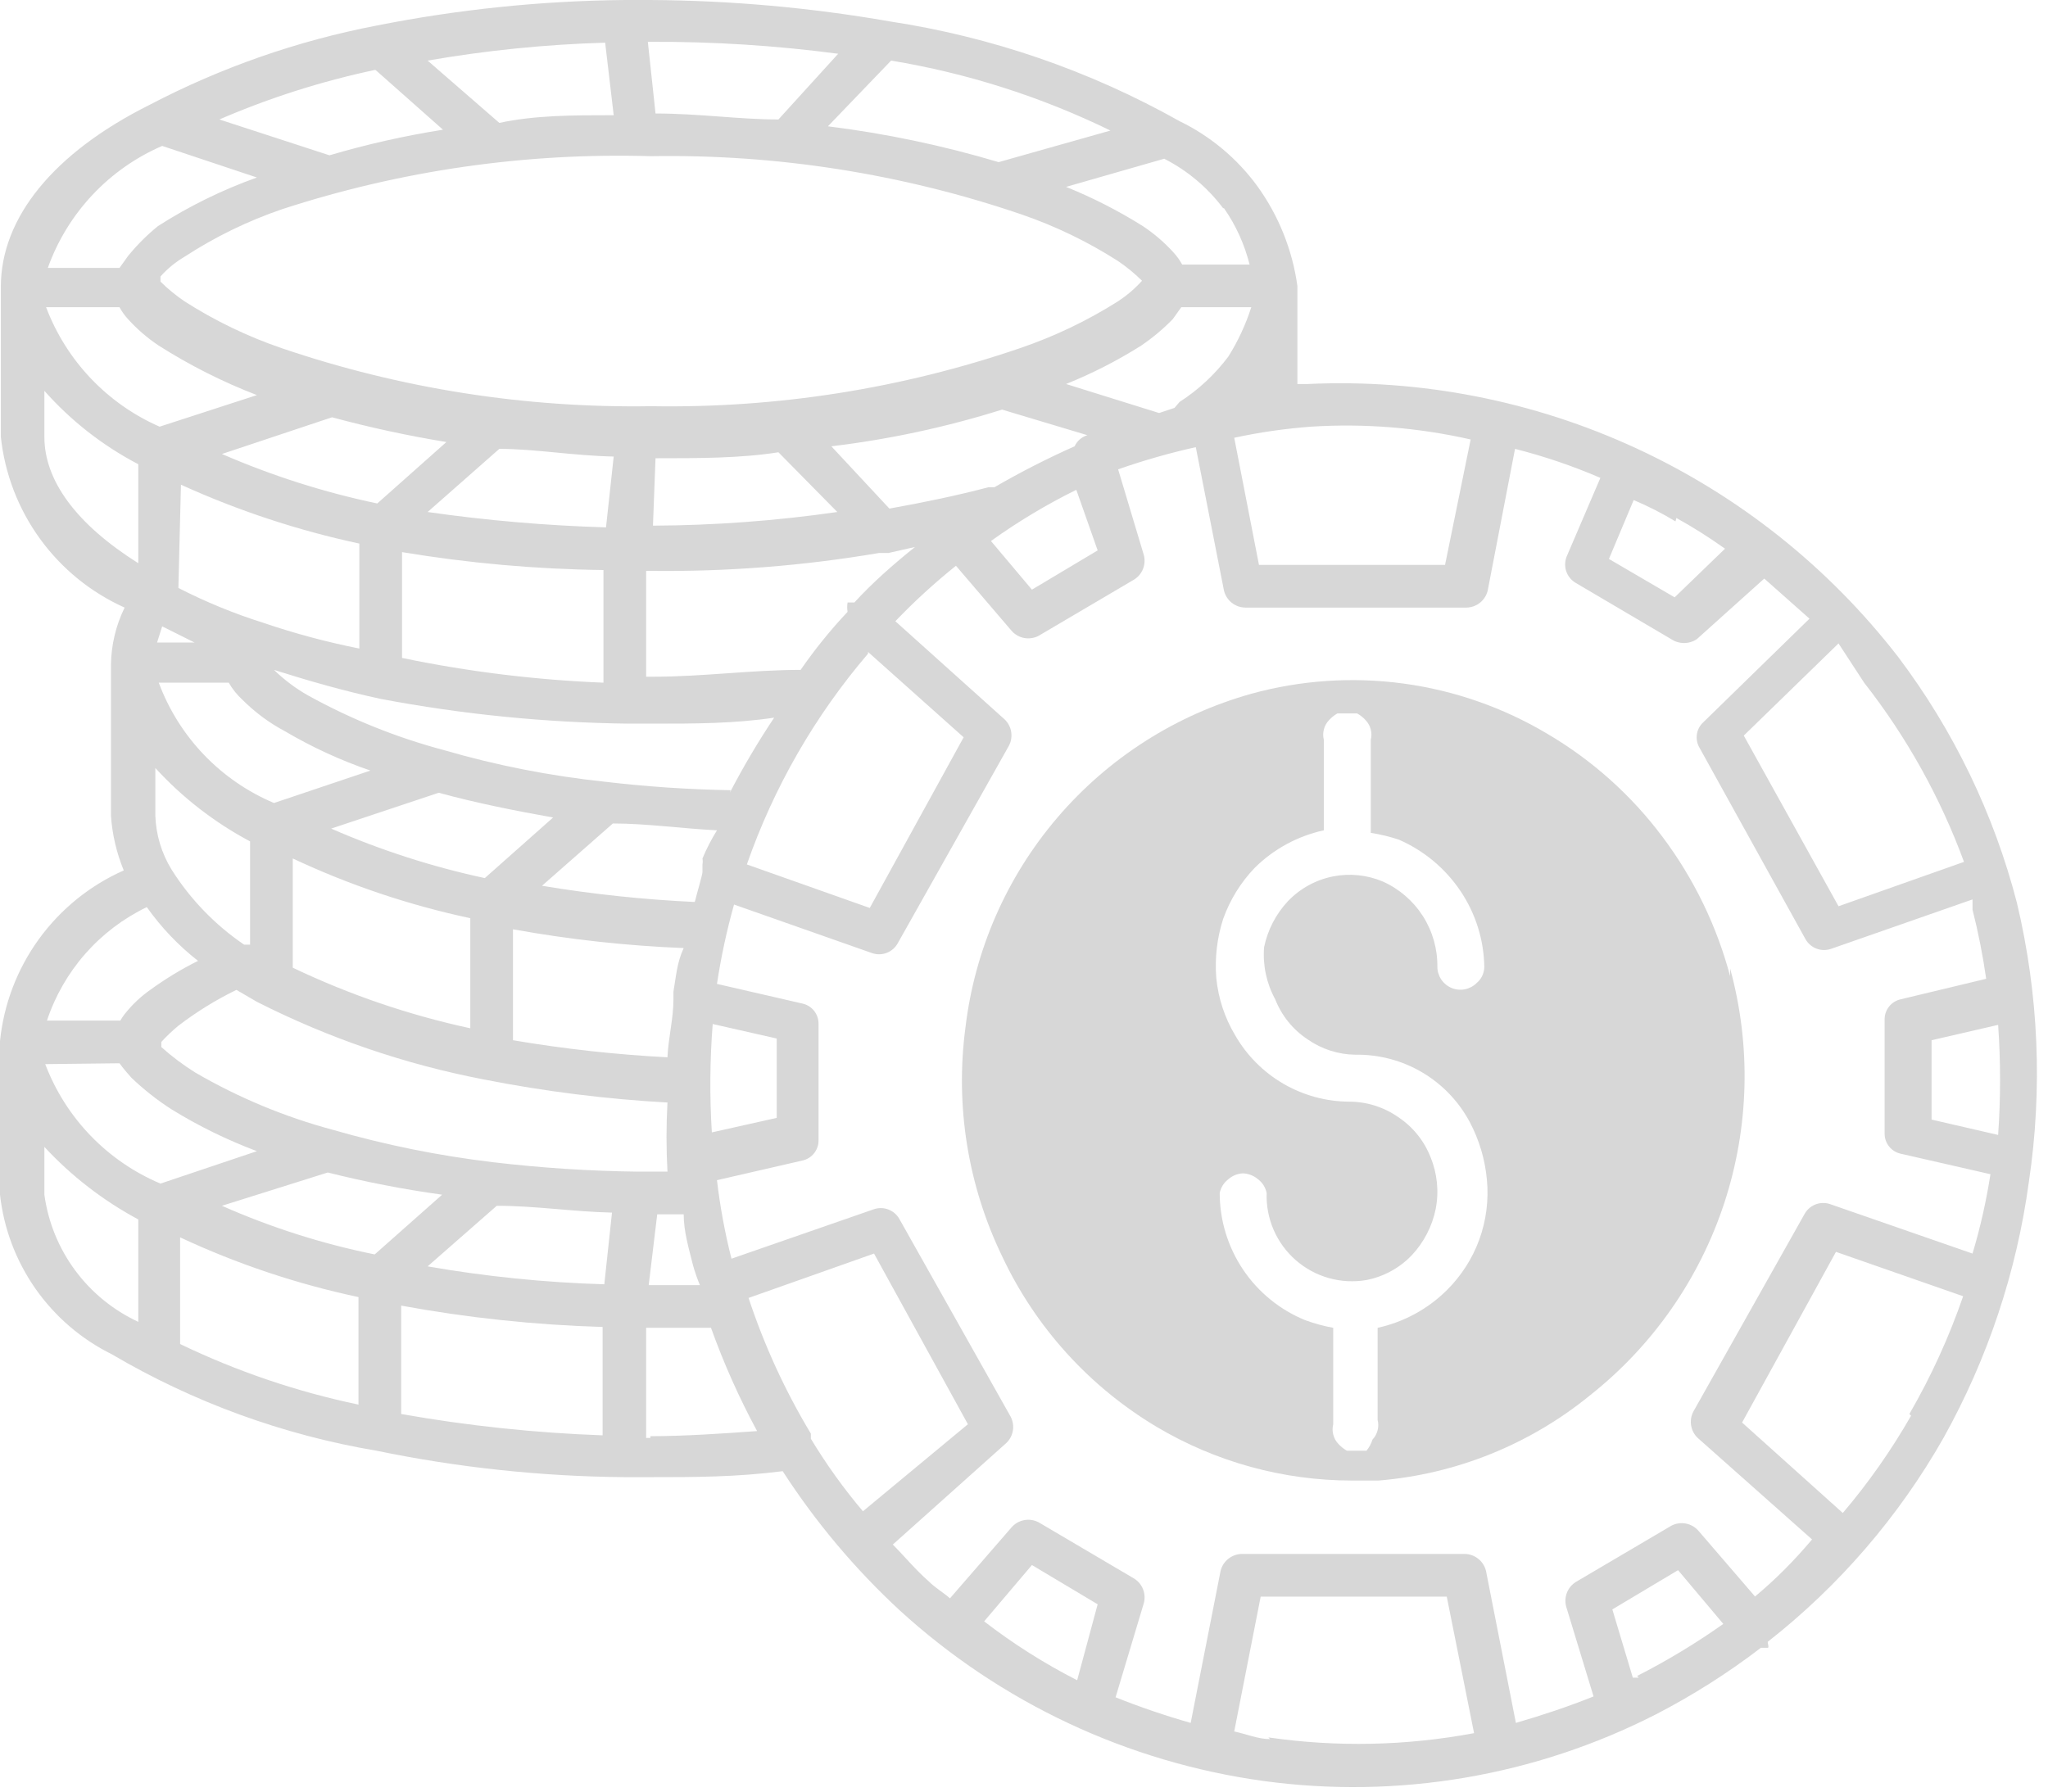
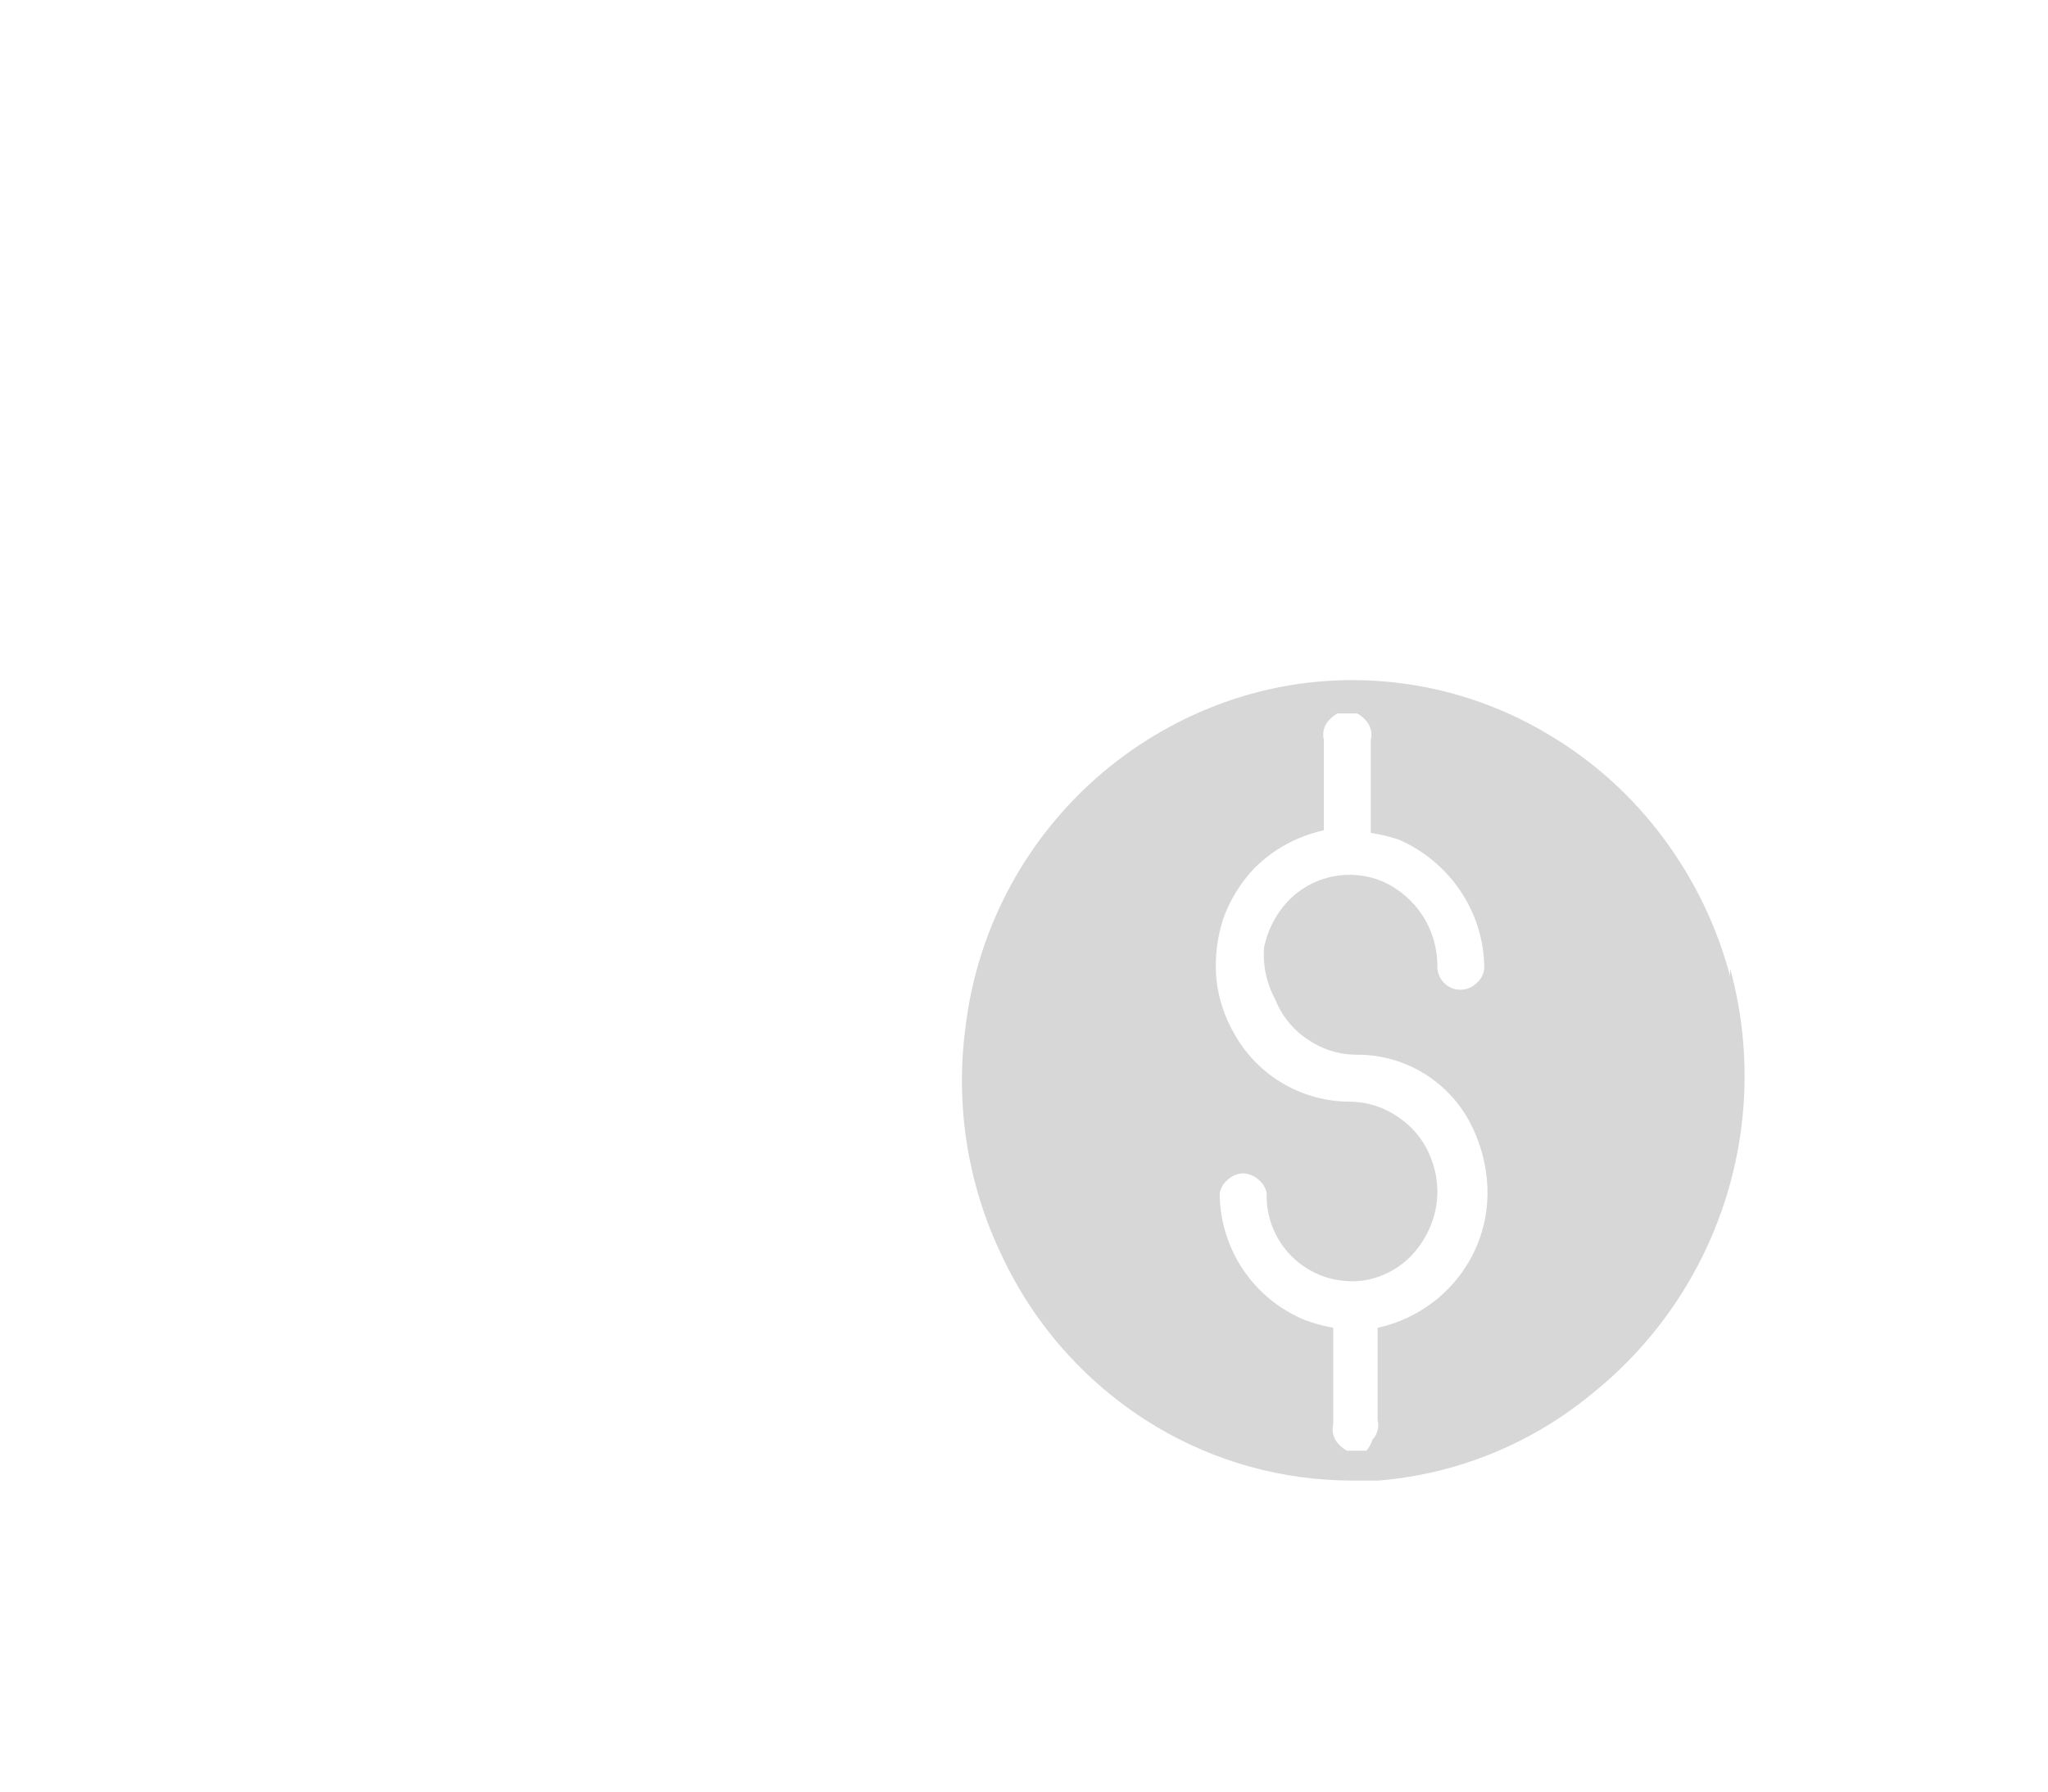
<svg xmlns="http://www.w3.org/2000/svg" version="1.1" width="1170" height="1024" viewBox="0 0 1170 1024">
-   <path fill="#d7d7d7" d="M1152.244 515.901c-13.146-50.81-36.176-98.531-67.779-140.434-39.57-51.203-90.902-92.118-149.636-119.279-58.739-27.162-123.153-39.771-187.797-36.759h-5.851v-56.076c-2.862-20.604-10.732-40.193-22.918-57.051-11.547-15.786-26.78-28.509-44.373-37.059-51.361-28.878-107.535-48.208-165.79-57.051-45.093-7.85-90.762-11.928-136.533-12.19h-14.629c-47.651 0.449-95.156 5.347-141.897 14.629-45.218 8.702-88.917 23.98-129.707 45.349-54.613 27.307-84.846 64.366-84.846 103.863v85.821c2.235 21.017 9.94 41.080 22.345 58.192s29.079 30.672 48.359 39.332c-4.987 10.179-7.652 21.337-7.802 32.67v86.309c0.752 10.727 3.222 21.264 7.314 31.208-19.338 8.577-36.064 22.118-48.481 39.244s-20.084 37.235-22.223 58.28c0 0 0 3.413 0 4.876v82.895c2.151 19.334 9.129 37.82 20.291 53.75 11.162 15.935 26.15 28.809 43.587 37.435 46.604 27.433 97.835 46.109 151.162 55.101 46.693 9.65 94.218 14.716 141.897 15.116h14.629c25.356 0 48.762 0 75.581-3.413 18.861 29.179 41.301 55.881 66.804 79.482 57.763 52.804 130.204 86.816 207.726 97.524 76.898 10.537 155.18-2.736 224.305-38.034 21.075-10.884 41.145-23.611 59.977-38.034 0 0 2.926 0 3.901 0s0-2.438 0-3.413c40.755-31.934 74.879-71.519 100.45-116.541 25.249-45.285 41.789-94.905 48.762-146.286 7.929-53.097 5.612-107.223-6.827-159.451zM1103.482 639.756v-45.349l38.034-8.777c1.463 20.943 1.463 41.96 0 62.903l-38.034-8.777zM1064.96 390.095c24.24 30.949 43.491 65.5 57.051 102.4l-71.68 25.356-54.126-97.524 54.126-52.663 14.629 22.43zM957.684 295.985c9.426 5.201 18.69 11.053 27.794 17.554l-28.77 27.794-37.547-21.943 14.141-33.646c8.251 3.473 16.238 7.547 23.893 12.19l0.488-1.95zM748.983 243.81c30.588-1.936 61.299 0.527 91.185 7.314l-14.629 71.68h-106.301l-14.141-72.655c14.463-3.135 29.125-5.253 43.886-6.339zM627.078 314.514l-37.547 22.43-23.406-27.794c15.423-11.075 31.734-20.86 48.762-29.257l12.19 34.621zM463.238 822.126c0 0 0 0 0-2.926-14.707-24.444-26.645-50.444-35.596-77.531l71.68-25.356 53.638 97.524-59.977 49.737c-11.004-13-20.951-26.863-29.745-41.448zM68.267 607.573c2.128 2.882 4.407 5.647 6.827 8.29 7.044 6.734 14.718 12.776 22.918 18.042 15.439 9.528 31.771 17.53 48.762 23.893l-55.101 18.53c-15.021-6.334-28.601-15.648-39.916-27.38-11.315-11.737-20.131-25.644-25.913-40.887l42.423-0.488zM98.011 496.884c-5.692-9.267-8.884-19.851-9.265-30.72v-27.307c15.522 16.958 33.828 31.141 54.126 41.935v59.002h-3.413c-16.617-11.303-30.726-25.912-41.448-42.91zM68.267 175.543c1.343 2.465 2.98 4.757 4.876 6.827 5.203 5.746 11.1 10.824 17.554 15.116 17.706 11.266 36.491 20.74 56.076 28.282l-55.589 18.042c-14.811-6.487-28.177-15.868-39.314-27.59s-19.82-25.552-25.54-40.676h41.935zM214.552 39.985l38.522 34.133c-21.911 3.47-43.574 8.356-64.853 14.629l-62.903-20.48c28.573-12.342 58.301-21.816 88.747-28.282h0.488zM350.598 65.829c-23.406 0-44.861 0-65.341 4.389l-40.96-35.596c33.521-5.823 67.416-9.245 101.425-10.24l4.876 41.448zM372.053 89.234c71.763-1.179 143.189 10.039 211.139 33.158 19.539 6.678 38.2 15.683 55.589 26.819 4.881 3.318 9.45 7.071 13.653 11.215-4.042 4.459-8.631 8.39-13.653 11.703-17.569 11.123-36.391 20.125-56.076 26.819-67.769 23.169-139.044 34.389-210.651 33.158-71.763 1.179-143.192-10.039-211.139-33.158-19.538-6.678-38.202-15.683-55.589-26.819-4.881-3.318-9.451-7.071-13.653-11.215v-2.926c3.947-4.419 8.552-8.202 13.653-11.215 17.48-11.406 36.318-20.579 56.076-27.307 67.796-22.082 138.892-32.31 210.164-30.232h0.488zM509.074 34.621c43.491 7.187 85.704 20.656 125.318 39.985l-63.878 18.042c-31.885-9.511-64.507-16.362-97.524-20.48l36.084-37.547zM714.85 175.543c-3.184 9.943-7.607 19.445-13.166 28.282-7.66 10.191-17.072 18.942-27.794 25.844 0 0 0 0-2.926 3.413l-8.777 2.926-53.15-16.579c14.936-6.005 29.296-13.349 42.91-21.943 6.505-4.425 12.546-9.489 18.042-15.116l4.876-6.827h39.985zM568.564 278.43c0 0-2.438 0-3.901 0-18.53 4.876-37.547 8.777-56.564 12.19l-33.158-35.596c33.085-3.964 65.731-10.983 97.524-20.968l48.762 14.629c-1.599 0.474-3.082 1.284-4.345 2.378-1.258 1.093-2.272 2.444-2.97 3.961-15.682 6.984-30.983 14.797-45.836 23.406h0.488zM401.31 490.545c0.212 1.126 0.212 2.287 0 3.413 0 0 0 2.926 0 4.389s-2.926 11.215-4.389 17.067c-29.251-1.37-58.396-4.467-87.284-9.265l40.472-35.596c19.505 0 39.497 2.926 59.49 3.901-3.181 5.138-5.953 10.518-8.29 16.091zM384.731 566.613c0 0 0 2.926 0 4.389 0 11.215-2.926 21.943-3.413 33.158-29.583-1.541-59.053-4.798-88.259-9.752v-63.39c32.22 5.832 64.807 9.416 97.524 10.728-3.901 8.29-4.389 16.579-5.851 24.869zM189.684 238.446c21.527 5.814 43.336 10.534 65.341 14.141l-39.497 35.109c-30.465-6.393-60.2-15.869-88.747-28.282l62.903-20.968zM229.669 375.954v-60.465c38.044 6.333 76.514 9.756 115.078 10.24v64.366c-38.683-1.54-77.173-6.269-115.078-14.141zM244.297 292.571l40.96-36.084c20.48 0 41.935 3.901 65.341 4.389l-4.389 40.472c-34.109-1.008-68.134-3.938-101.912-8.777zM103.375 276.968c32.663 14.844 66.832 26.124 101.912 33.646v59.977c-18.506-3.673-36.749-8.56-54.613-14.629-16.788-5.279-33.1-11.968-48.762-19.992l1.463-59.002zM130.682 390.095c2.080 3.635 4.712 6.925 7.802 9.752 7.182 7.196 15.399 13.278 24.381 18.042 15.452 9.109 31.79 16.624 48.762 22.43l-55.101 18.53c-15.084-6.362-28.705-15.744-40.026-27.568s-20.103-25.841-25.803-41.186h39.985zM276.968 501.76c-30.129-6.471-59.533-15.944-87.771-28.282l61.44-20.48c21.455 5.851 43.398 10.24 65.341 14.141l-39.010 34.621zM167.253 490.545c32.394 15.214 66.424 26.668 101.425 34.133v62.903c-35.038-7.558-69.077-19.178-101.425-34.621v-62.415zM417.402 451.535c-24.123-0.411-48.209-2.038-72.168-4.876-31.033-3.281-61.711-9.319-91.672-18.042-27.025-7.188-53.064-17.668-77.531-31.208-7.106-4.015-13.662-8.931-19.505-14.629 19.992 6.339 40.472 12.19 60.952 16.579 46.794 8.857 94.275 13.588 141.897 14.141h14.629c22.918 0 45.349 0 68.267-3.413-9.222 13.834-17.687 28.159-25.356 42.91l0.488-1.463zM374.491 261.851c24.869 0 48.762 0 70.217-3.413l33.646 34.133c-34.887 5.022-70.080 7.629-105.326 7.802l1.463-38.522zM111.177 367.177h-21.455l2.926-9.265 18.53 9.265zM135.070 565.638l11.703 6.827c40.953 20.773 84.612 35.708 129.707 44.373 34.599 6.812 69.629 11.21 104.838 13.166-0.729 13.156-0.729 26.341 0 39.497h-16.579c-27.707-0.317-55.378-2.107-82.895-5.364-31.009-3.682-61.668-9.879-91.672-18.53-27.497-7.378-53.896-18.359-78.507-32.67-6.909-4.306-13.435-9.201-19.505-14.629v-2.926c3.033-3.311 6.292-6.402 9.752-9.265 10.341-7.919 21.449-14.78 33.158-20.48zM244.297 723.627l39.497-34.621c21.943 0 43.886 3.413 65.829 3.901l-4.389 40.96c-33.847-0.995-67.58-4.418-100.937-10.24zM187.246 669.989c21.536 5.398 43.348 9.63 65.341 12.678l-38.522 34.133c-30.015-6.076-59.282-15.394-87.284-27.794l60.465-19.017zM102.888 707.048c32.562 15.219 66.754 26.668 101.912 34.133v61.44c-35.247-7.373-69.469-18.998-101.912-34.621v-60.952zM229.181 746.057c37.995 6.978 76.465 11.049 115.078 12.19v61.928c-38.597-1.38-77.050-5.452-115.078-12.19v-61.928zM375.467 693.882h15.116c0 9.752 2.926 19.505 5.364 29.257 1.081 3.813 2.384 7.558 3.901 11.215h-29.257l4.876-40.472zM407.162 585.143l36.571 8.29v45.349l-37.059 8.29c-1.296-20.626-1.133-41.321 0.488-61.928zM495.909 372.541l54.613 48.762-53.638 97.524-70.217-24.869c15.398-44.1 38.879-84.945 69.242-120.442v-0.975zM488.107 344.259h-3.901c-0.283 1.777-0.283 3.587 0 5.364-9.754 10.368-18.719 21.452-26.819 33.158-27.794 0-56.076 3.901-83.87 3.901h-4.389v-60.465h2.438c43.78 0.529 87.518-2.899 130.682-10.24h5.364l15.116-3.413c-12.19 9.752-24.381 20.48-34.621 31.695zM699.246 118.979c6.797 9.747 11.752 20.654 14.629 32.183h-38.522c-1.341-2.465-2.979-4.757-4.876-6.827-5.203-5.746-11.098-10.824-17.554-15.116-13.936-8.757-28.623-16.263-43.886-22.43l56.076-16.091c13.219 6.744 24.727 16.417 33.646 28.282h0.488zM371.566 23.893c35.872-0.155 71.713 2.125 107.276 6.827l-34.133 37.547c-22.43 0-45.349-3.413-70.217-3.413l-4.389-40.96h1.463zM92.648 83.383l54.126 18.042c-19.849 7.087-38.826 16.411-56.564 27.794-6.257 5.091-11.976 10.81-17.067 17.067l-4.876 6.827h-40.96c5.532-15.479 14.187-29.657 25.427-41.652s24.826-21.552 39.914-28.077zM25.356 249.661v-26.331c15.181 17.123 33.358 31.334 53.638 41.935v56.564c-35.596-22.43-53.638-47.299-53.638-72.168zM83.87 518.339c8.208 11.605 18.064 21.957 29.257 30.72-9.548 4.759-18.682 10.303-27.307 16.579-5.105 3.589-9.699 7.851-13.653 12.678-1.298 1.507-2.442 3.14-3.413 4.876h-41.935c4.677-14.082 12.138-27.082 21.939-38.22 9.801-11.142 21.742-20.202 35.113-26.634zM25.356 682.667v-27.307c15.465 16.686 33.591 30.691 53.638 41.448v58.514c-14.316-6.641-26.73-16.779-36.103-29.472-9.373-12.698-15.403-27.546-17.535-43.184zM371.566 821.638h-2.438v-62.903h37.059c7.273 20.304 16.076 40.029 26.331 59.002-19.992 1.463-41.935 2.926-60.952 2.926v0.975zM615.375 960.122c-18.725-9.543-36.518-20.807-53.15-33.646l27.307-32.183 37.547 22.43-11.703 43.398zM725.577 993.768c-6.827 0-13.653-2.926-20.48-4.389l15.116-77.044h106.301l15.604 78.019c-38.771 7.266-78.477 8.090-117.516 2.438l0.975 0.975zM936.229 958.659h-3.413l-11.703-39.010 37.547-22.43 25.844 30.72c-15.682 11.084-32.139 21.026-49.25 29.745l0.975 0.975zM1003.52 913.31l-33.158-38.522c-1.877-2.189-4.452-3.677-7.285-4.208-2.838-0.532-5.773-0.078-8.319 1.282l-54.613 32.183c-2.297 1.468-4.057 3.638-5.022 6.183s-1.087 5.339-0.341 7.958l15.604 51.2c-14.629 5.851-29.257 10.728-44.373 15.116l-17.067-86.796c-0.653-2.75-2.209-5.208-4.418-6.973-2.209-1.77-4.944-2.745-7.773-2.779h-127.269c-2.828 0.034-5.564 1.009-7.773 2.779-2.209 1.765-3.764 4.223-4.418 6.973l-17.067 86.796c-14.541-4.145-28.867-9.026-42.91-14.629l16.091-53.638c0.746-2.619 0.624-5.413-0.341-7.958s-2.726-4.715-5.022-6.183l-54.613-32.183c-2.545-1.36-5.481-1.814-8.319-1.282-2.833 0.532-5.408 2.019-7.285 4.208l-35.109 40.472c-3.901-3.413-8.29-5.851-12.19-9.752-7.314-6.339-13.653-14.141-20.48-20.968l64.853-58.027c1.999-1.911 3.321-4.418 3.76-7.148s-0.024-5.525-1.321-7.968l-63.39-112.64c-1.351-2.55-3.564-4.535-6.242-5.608-2.677-1.068-5.652-1.156-8.387-0.244l-81.432 28.282c-3.746-14.755-6.516-29.74-8.29-44.861l48.762-11.215c2.665-0.566 5.049-2.048 6.74-4.184s2.584-4.793 2.524-7.519v-66.316c0.059-2.726-0.833-5.383-2.524-7.519s-4.075-3.618-6.74-4.184l-48.762-11.215c2.316-15.301 5.573-30.447 9.752-45.349l78.994 27.794c2.736 0.912 5.71 0.824 8.387-0.244 2.677-1.073 4.891-3.057 6.242-5.608l63.39-112.64c1.297-2.441 1.76-5.239 1.321-7.968s-1.76-5.239-3.76-7.148l-62.415-56.076c10.83-11.315 22.396-21.903 34.621-31.695l31.695 37.059c1.877 2.191 4.452 3.676 7.285 4.208 2.838 0.532 5.773 0.079 8.319-1.282l54.613-32.183c2.297-1.468 4.057-3.636 5.022-6.183s1.087-5.337 0.341-7.958l-14.629-48.762c14.526-5.098 29.345-9.332 44.373-12.678l16.091 81.92c0.653 2.753 2.209 5.208 4.418 6.975s4.944 2.745 7.773 2.777h126.293c2.828-0.033 5.564-1.010 7.773-2.777s3.764-4.222 4.418-6.975l15.604-80.945c16.667 4.231 32.973 9.774 48.762 16.579l-19.017 44.373c-1.263 2.743-1.468 5.858-0.566 8.741s2.843 5.329 5.442 6.863l54.613 32.183c2.165 1.447 4.71 2.219 7.314 2.219s5.149-0.772 7.314-2.219l38.522-34.621 25.844 22.918-60.465 59.002c-2.033 1.781-3.389 4.212-3.833 6.879s0.049 5.405 1.395 7.75l60.465 109.227c1.351 2.55 3.564 4.535 6.242 5.608 2.677 1.068 5.652 1.156 8.387 0.244l80.945-28.282c0 0 0 3.901 0 5.851 3.301 13.019 5.905 26.2 7.802 39.497l-48.762 11.703c-2.667 0.566-5.047 2.048-6.739 4.184s-2.584 4.793-2.526 7.519v64.853c-0.059 2.726 0.834 5.383 2.526 7.519s4.072 3.618 6.739 4.184l51.2 11.703c-2.38 15.331-5.798 30.481-10.24 45.349l-81.432-28.282c-2.736-0.912-5.71-0.824-8.387 0.244-2.677 1.073-4.891 3.057-6.242 5.608l-63.39 112.64c-1.297 2.443-1.76 5.237-1.321 7.968s1.76 5.237 3.76 7.148l65.341 58.027c-10.728 12.678-20.968 22.918-32.67 32.67l0.975 0.975zM1091.779 808.96c-11.259 19.695-24.318 38.302-39.010 55.589l-57.539-51.688 53.638-97.524 72.655 25.356c-8.046 23.367-18.334 45.904-30.72 67.291l0.975 0.975z" />
  <path fill="#d7d7d7" d="M988.404 557.836c-7.621-28.721-20.699-55.706-38.522-79.482-17.803-23.848-40.18-43.907-65.829-59.002-25.2-15.038-53.18-24.821-82.256-28.759-29.082-3.938-58.656-1.952-86.947 5.841-43.11 12.073-81.662 36.693-110.748 70.729s-47.397 75.952-52.604 120.418c-5.832 44.515 1.458 89.761 20.968 130.194 19.037 40.58 49.776 74.542 88.259 97.524 33.782 20.1 72.358 30.715 111.665 30.72h15.116c44.32-3.623 86.494-20.631 120.93-48.762 35.772-28.316 62.425-66.531 76.644-109.88s15.375-89.927 3.326-133.929v4.389zM845.044 708.51c-3.998 10.83-10.323 20.651-18.53 28.77-10.859 10.757-24.561 18.203-39.497 21.455v52.663c0.497 1.921 0.497 3.93 0 5.851-0.483 2.014-1.492 3.867-2.926 5.364-0.722 2.311-1.882 4.462-3.413 6.339h-11.215c-1.829-1.024-3.477-2.341-4.876-3.901-1.434-1.497-2.443-3.35-2.926-5.364-0.497-1.921-0.497-3.93 0-5.851v-55.101c-5.481-1-10.864-2.467-16.091-4.389-14.419-5.905-26.761-15.965-35.44-28.906-8.684-12.937-13.322-28.165-13.322-43.749 0.634-3.101 2.365-5.871 4.876-7.802 2.302-2.038 5.222-3.243 8.29-3.413 3.228 0.102 6.329 1.307 8.777 3.413 2.511 1.931 4.242 4.701 4.876 7.802-0.254 7.246 1.117 14.458 4.003 21.109s7.222 12.571 12.688 17.335c5.461 4.764 11.922 8.251 18.905 10.206 6.983 1.95 14.312 2.326 21.455 1.087 9.865-1.936 18.895-6.875 25.844-14.141 6.895-7.348 11.62-16.462 13.653-26.331 1.975-9.986 0.956-20.334-2.926-29.745-3.667-9.367-10.138-17.374-18.53-22.918-8.153-5.691-17.852-8.753-27.794-8.777-13.273-0.044-26.297-3.584-37.766-10.26-11.474-6.676-20.982-16.257-27.575-27.775-5.944-9.962-9.611-21.124-10.728-32.67-0.907-11.362 0.414-22.791 3.901-33.646 3.877-10.918 10.025-20.89 18.042-29.257 10.859-10.759 24.561-18.201 39.497-21.455v-51.688c-0.497-1.919-0.497-3.932 0-5.851 0.483-2.015 1.492-3.866 2.926-5.364 1.399-1.56 3.048-2.878 4.876-3.901h11.215c1.829 1.023 3.477 2.341 4.876 3.901 1.434 1.497 2.443 3.348 2.926 5.364 0.497 1.919 0.497 3.933 0 5.851v53.15c5.466 0.842 10.85 2.147 16.091 3.901 14.243 6.224 26.419 16.369 35.109 29.257 8.655 12.839 13.4 27.916 13.653 43.398-0.015 1.77-0.414 3.516-1.175 5.115-0.756 1.599-1.853 3.018-3.213 4.15-1.843 1.824-4.179 3.062-6.719 3.564-2.545 0.502-5.179 0.239-7.573-0.751s-4.442-2.662-5.89-4.813c-1.448-2.146-2.228-4.676-2.248-7.266 0.132-10.289-2.755-20.387-8.304-29.052-5.544-8.665-13.507-15.521-22.903-19.71-8.928-3.764-18.773-4.784-28.282-2.926-9.865 1.936-18.895 6.875-25.844 14.141-6.895 7.348-11.62 16.462-13.653 26.331-0.829 10.323 1.375 20.66 6.339 29.745 3.667 9.367 10.138 17.374 18.53 22.918 8.016 5.598 17.53 8.655 27.307 8.777 13.385-0.219 26.565 3.262 38.098 10.060 11.527 6.797 20.958 16.647 27.243 28.462 5.369 10.142 8.68 21.246 9.752 32.67 1.151 11.722-0.346 23.557-4.389 34.621z" />
</svg>